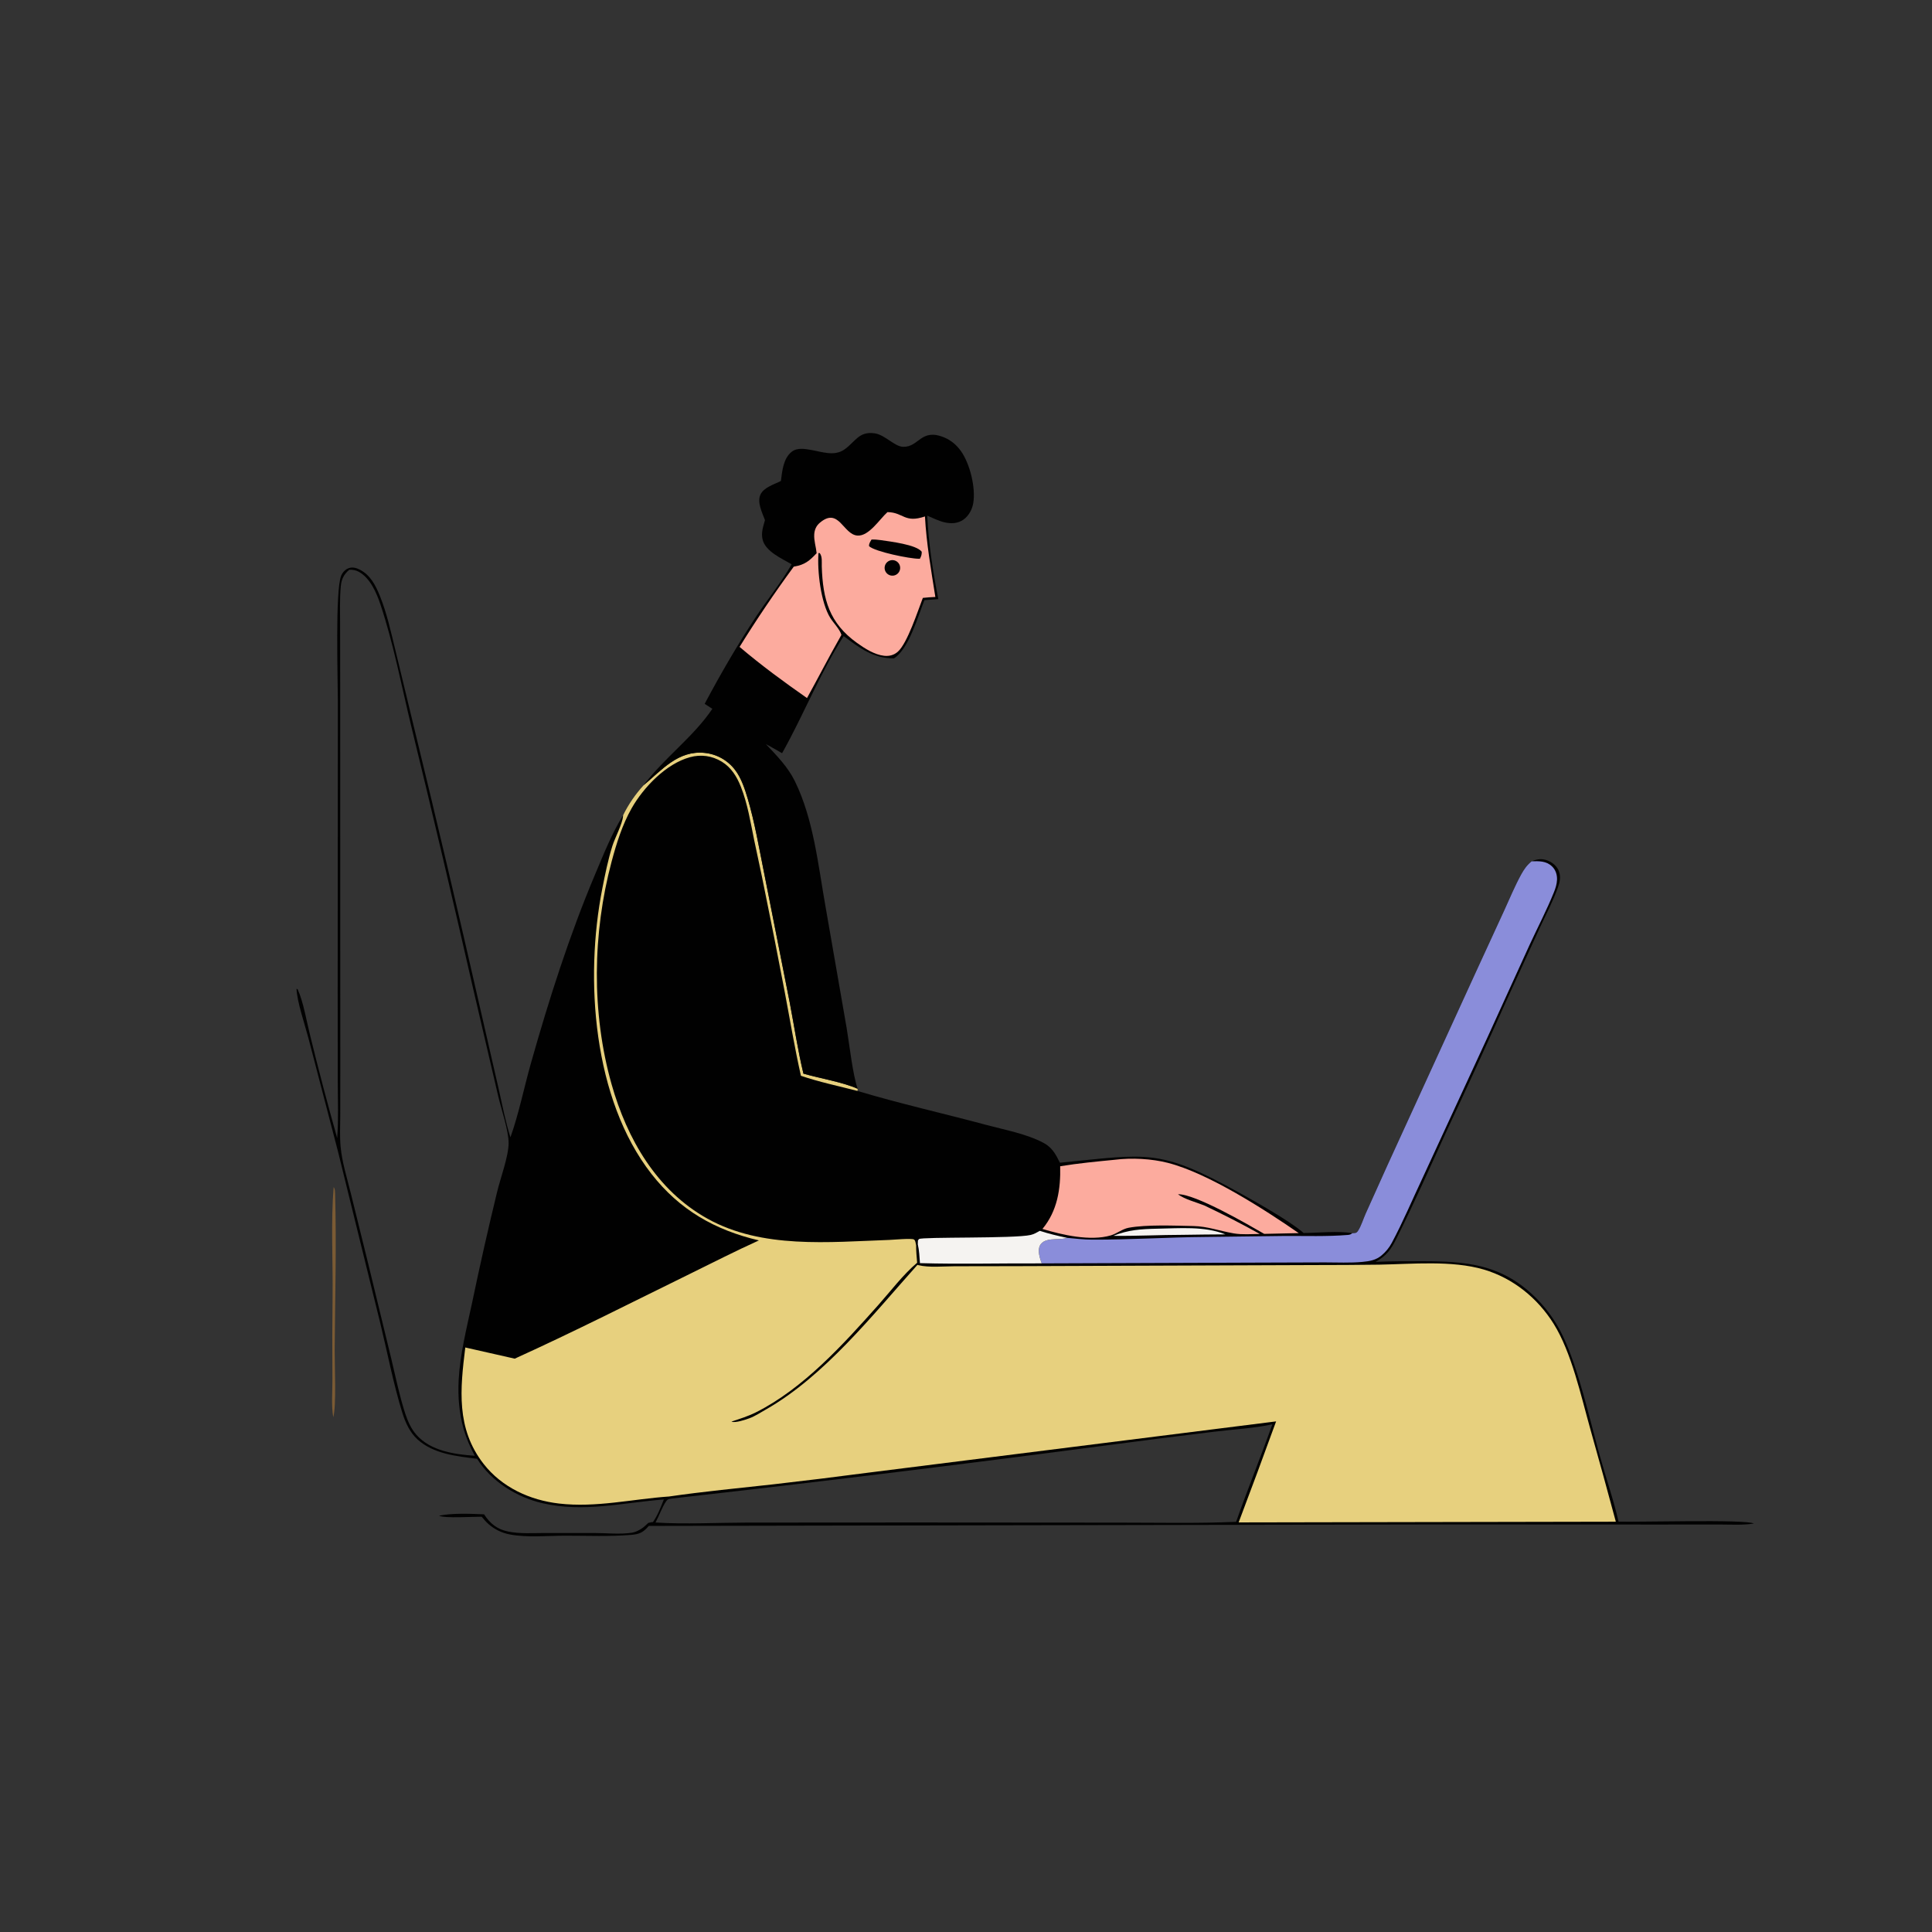
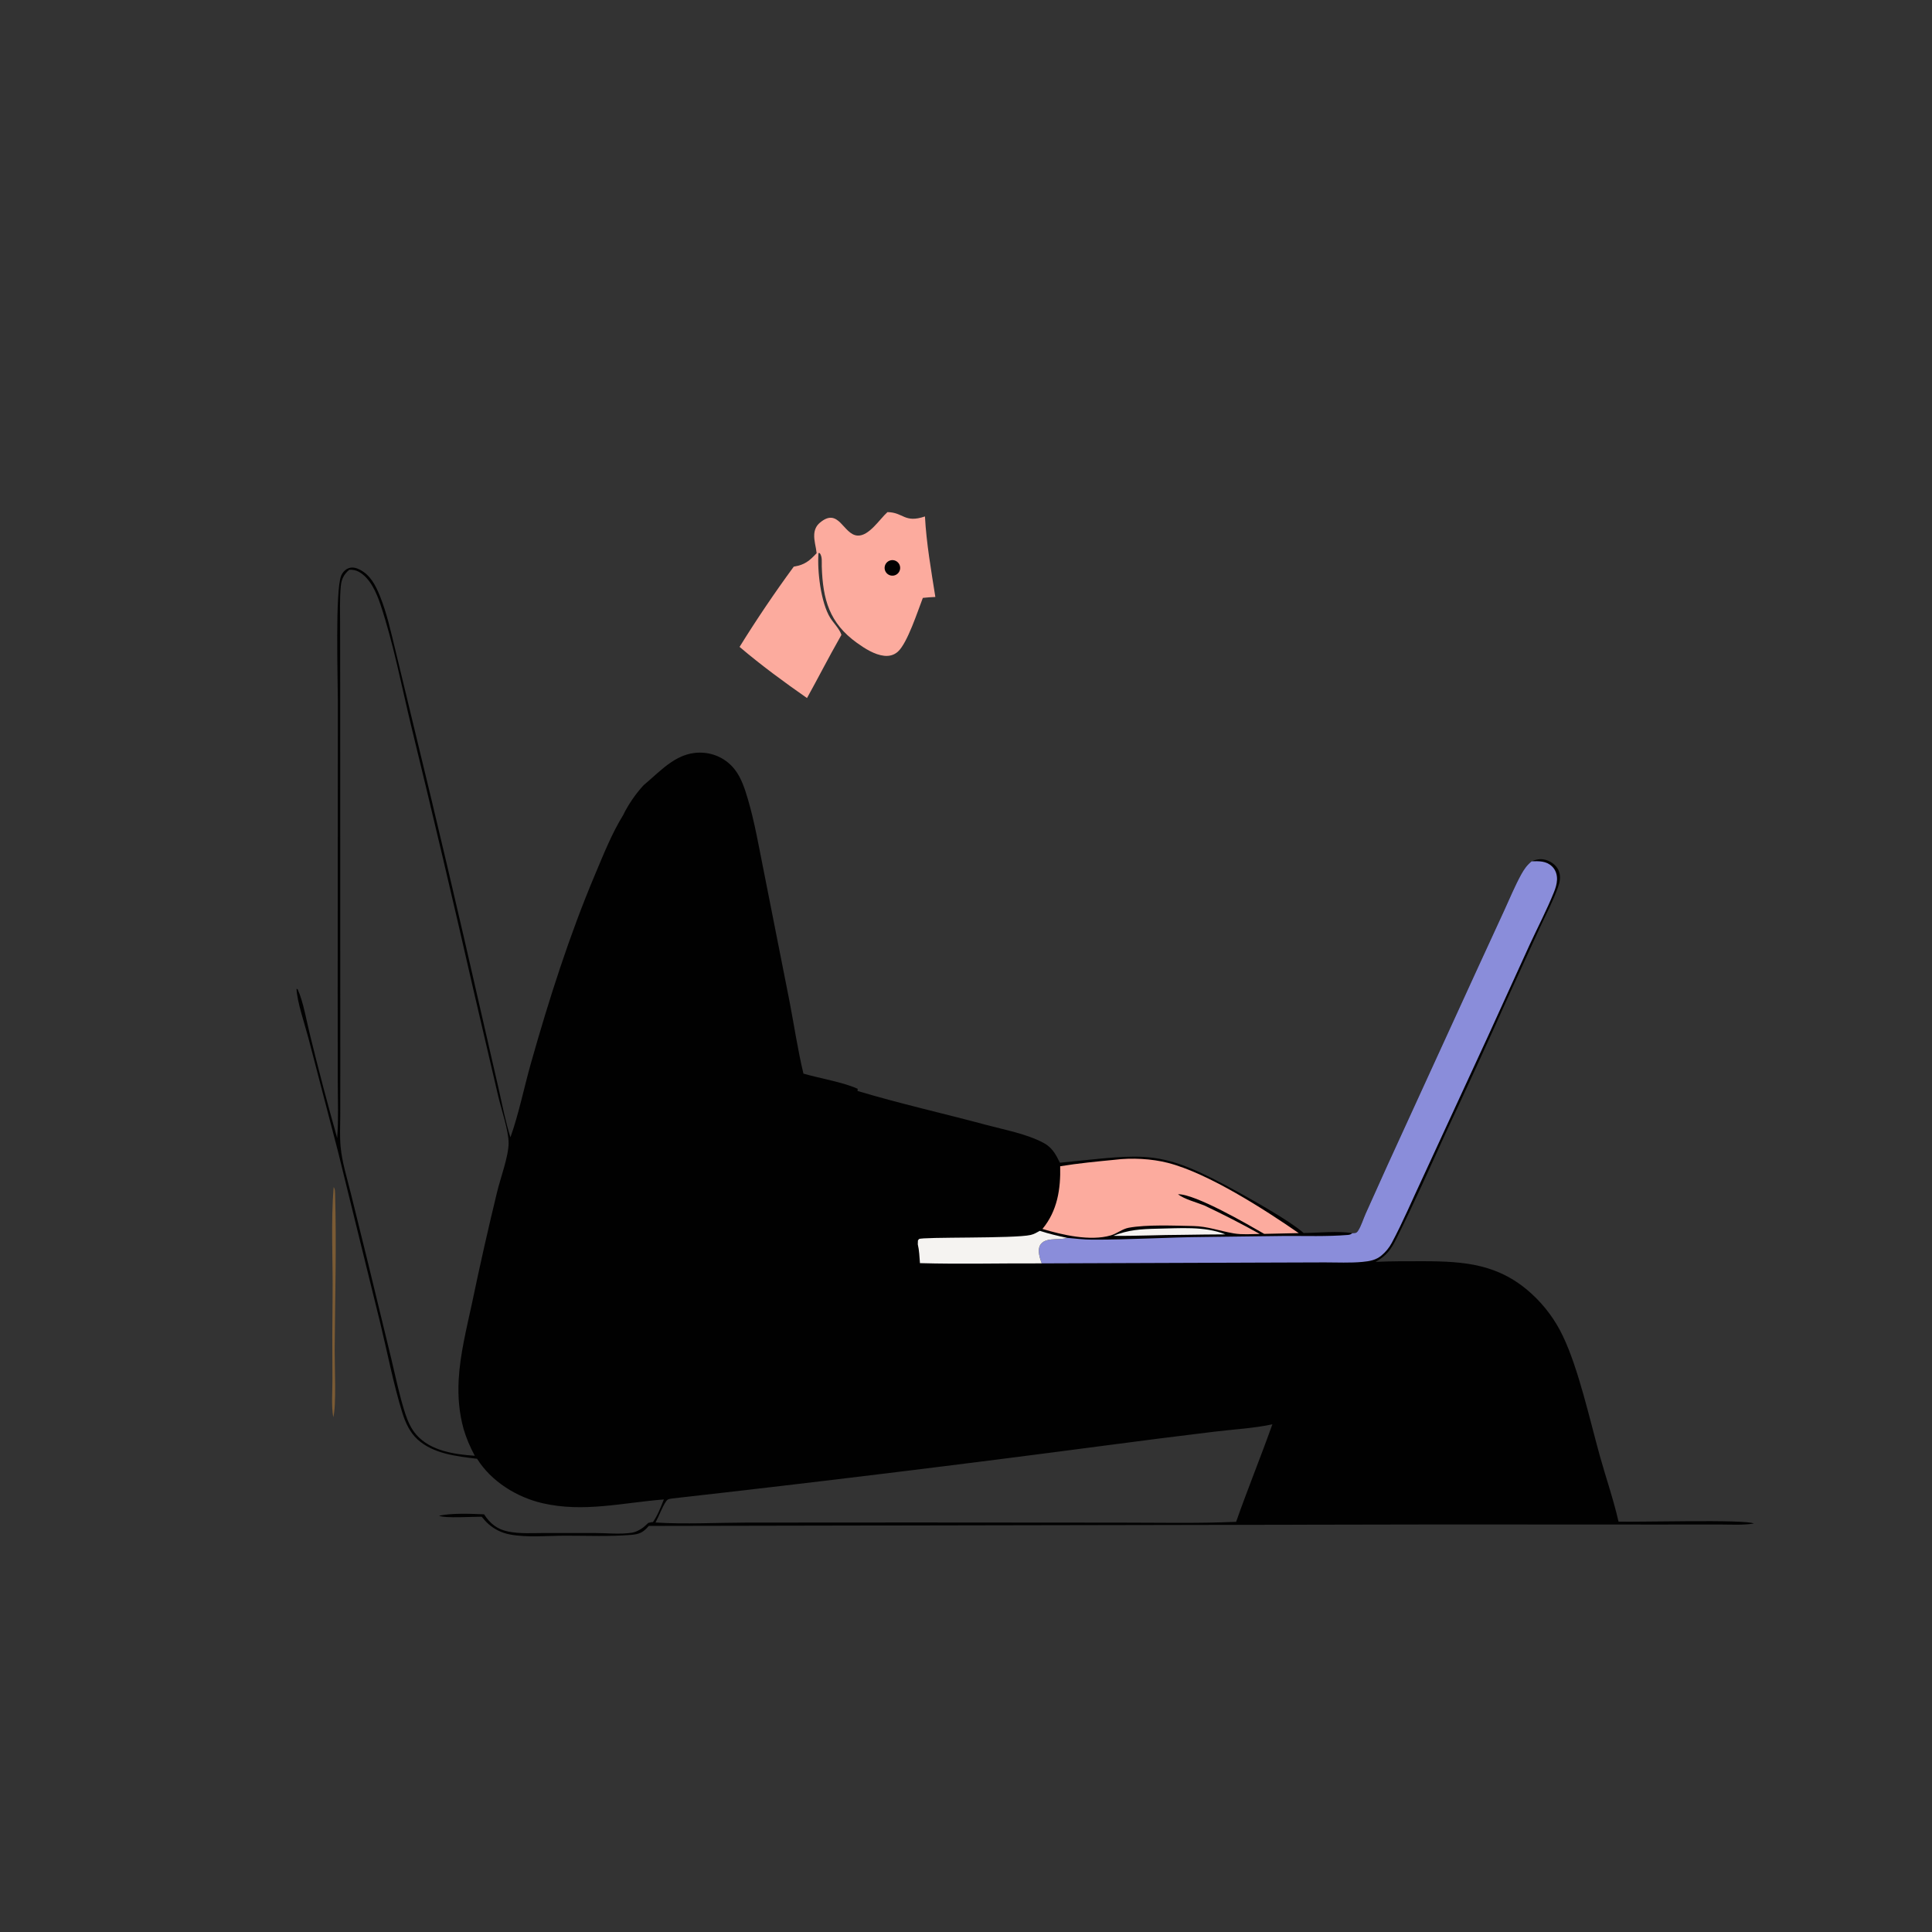
<svg xmlns="http://www.w3.org/2000/svg" width="1024" height="1024">
  <rect width="100%" height="100%" fill="#333333" stroke="none" />
  <g>
    <path fill="#010101" d="M178.713 603.182C179.455 593.484 179.038 583.54 179.02 573.808L178.974 525.373L179.067 371.825C179.067 360.092 177.58 312.576 180.857 305.066C181.646 303.258 183.077 301.708 184.987 301.088C186.909 300.464 188.841 300.985 190.59 301.865C196.28 304.727 199.027 310.142 201.309 315.743C205.051 324.926 207.217 334.998 209.57 344.612L219.121 384.19Q237.433 459.268 254.55 534.627L264.293 577.076C266.238 585.62 267.866 594.448 270.546 602.79C275.019 590.205 277.731 576.501 281.377 563.61C291.055 529.393 301.768 495.764 315.607 462.974C319.968 452.644 324.354 441.612 330.263 432.058C333.006 426.411 336.836 420.855 341.079 416.227C350.723 408.167 359.44 397.596 373.456 399.036Q374.046 399.094 374.632 399.183Q375.218 399.271 375.799 399.389Q376.38 399.508 376.954 399.655Q377.528 399.803 378.094 399.98Q378.66 400.158 379.215 400.363Q379.771 400.569 380.316 400.803Q380.861 401.037 381.393 401.299Q381.924 401.561 382.442 401.849Q382.96 402.138 383.462 402.453Q383.965 402.767 384.45 403.108Q384.936 403.448 385.403 403.812Q385.871 404.177 386.319 404.564Q386.767 404.952 387.195 405.363Q387.623 405.773 388.029 406.205Q388.435 406.637 388.819 407.089Q389.202 407.541 389.562 408.012C392.91 412.323 394.823 418.233 396.351 423.403C400.045 435.905 402.246 449.043 404.834 461.815L418.528 531.093C420.947 543.696 422.844 556.568 425.842 569.04C434.427 571.534 447.027 573.607 454.607 577.09L454.502 578.227C476.936 584.955 499.961 590.102 522.593 596.181C532.524 598.849 544.045 600.935 553.148 605.775C556.377 607.492 558.509 610.08 560.226 613.263Q561.022 614.754 561.775 616.266C609.028 611.613 614.417 608.616 657.168 632.337C666.001 637.239 682.634 646.611 689.941 652.669C690.274 652.945 690.6 653.23 690.93 653.51C698.578 653.463 709.462 652.301 716.733 653.625C718.293 653.504 718.88 653.735 719.809 652.318C721.464 649.794 722.543 646.111 723.808 643.299L735.417 617.51L782.446 514.771L797.289 482.514C800.183 476.204 802.883 469.644 806.217 463.554C807.767 460.723 809.294 458.554 811.83 456.483C814.937 455.22 817.489 454.916 820.645 456.261C823.185 457.344 825.316 459.225 826.273 461.863C827.375 464.904 826.731 467.484 825.686 470.434C823.104 477.719 819.331 484.802 816.084 491.833L798.268 530.751Q782.828 565.204 766.775 599.376C758.066 618.396 749.539 637.688 740.182 656.395C737.261 662.236 734.867 665.614 729.077 668.812C737.487 668.428 745.947 668.467 754.366 668.474C776.62 668.492 794.744 670.032 811.946 685.872Q814.506 688.224 816.828 690.811Q819.151 693.398 821.214 696.195Q823.278 698.993 825.064 701.975Q826.85 704.958 828.342 708.098C836.643 725.41 842.602 752.373 847.922 771.551C851.138 783.145 855.209 794.781 857.85 806.486C868.428 806.831 925.193 805.166 929.585 807.498C923.6 808.482 916.908 808.01 910.831 808.021L879.352 808.05L763.15 807.997L343.857 808.771C341.082 812.042 339.112 813.132 334.808 813.498C323.228 814.482 311.187 813.93 299.551 813.947C290.189 813.961 279.108 815.079 269.979 813.242Q268.471 812.946 267.015 812.457Q265.558 811.968 264.177 811.295Q262.795 810.622 261.513 809.777Q260.23 808.931 259.067 807.927C257.699 806.739 256.463 805.271 255.292 803.897C251.021 803.831 235.373 804.874 232.696 803.334C240.024 801.902 249.052 802.326 256.562 802.612C259.753 807.483 263.418 810.534 269.28 811.734C275.597 813.027 282.491 812.529 288.911 812.527L314.954 812.531C321.218 812.527 328.789 813.332 334.921 812.364C336.834 812.062 338.697 811.111 340.281 810.029C341.48 809.21 342.531 808.186 343.574 807.181C344.433 806.973 345.185 806.743 346.074 806.749C348.598 803.185 350.247 798.775 351.848 794.739C330.131 796.447 309.346 801.765 287.536 796.728C273.902 793.579 260.362 785.2 252.872 773.189C242.043 771.868 229.714 770.596 221.278 762.907C217.226 759.215 214.839 753.952 213.238 748.79C208.473 733.42 205.408 717.203 201.606 701.537L179.073 610.06L163.422 550.062C161.609 543.125 157.358 530.732 157.167 524.087L157.732 524.287C160.842 531.022 162.57 541.713 164.456 549.111Q171.109 576.272 178.713 603.182ZM245.707 757.382C243.363 748.83 242.628 740.285 243.1 731.429C243.828 717.753 247.318 703.999 250.186 690.65Q256.318 661.232 263.406 632.029C265.156 624.647 269.562 612.922 269.576 605.864C269.589 599.219 265.745 588.125 264.091 581.104L250.881 524.476Q235.065 454.983 218.17 385.744C212.929 364.217 208.668 341.429 201.668 320.465C199.595 314.256 196.298 306.558 190.365 303.17C188.713 302.226 187.031 301.892 185.141 301.979C182.202 304.446 180.968 307.029 180.617 310.836C179.999 317.551 180.259 324.485 180.266 331.225L180.311 362.778L180.328 462.395L180.36 565.154L180.339 591.297C180.315 596.819 180.02 602.438 180.545 607.938C181.317 616.028 183.882 624.159 185.837 632.043L195.188 669.876L207.302 719.796C209.653 729.53 211.639 739.518 214.731 749.044C216.074 753.179 217.873 757.295 220.79 760.574C228.322 769.041 240.956 770.859 251.645 771.588C249.172 766.981 247.196 762.398 245.707 757.382ZM347.438 806.966C363.28 807.953 379.706 807.047 395.615 806.997L484.28 806.944L593.705 807.02C614.148 807.017 634.751 807.499 655.171 806.599C661.251 789.257 668.22 772.24 674.378 754.918C664.541 757.031 653.857 757.592 643.854 758.798Q614.938 762.298 586.064 766.124Q471.419 781.27 356.502 794.201C354.802 794.488 353.952 794.357 352.938 795.896C350.719 799.262 349.366 803.399 347.438 806.966Z" />
-     <path fill="#E7D07E" d="M341.079 416.227C350.723 408.167 359.44 397.596 373.456 399.036Q374.046 399.094 374.632 399.183Q375.218 399.271 375.799 399.389Q376.38 399.508 376.954 399.655Q377.528 399.803 378.094 399.98Q378.66 400.158 379.215 400.363Q379.771 400.569 380.316 400.803Q380.861 401.037 381.393 401.299Q381.924 401.561 382.442 401.849Q382.96 402.138 383.462 402.453Q383.965 402.767 384.45 403.108Q384.936 403.448 385.403 403.812Q385.871 404.177 386.319 404.564Q386.767 404.952 387.195 405.363Q387.623 405.773 388.029 406.205Q388.435 406.637 388.819 407.089Q389.202 407.541 389.562 408.012C392.91 412.323 394.823 418.233 396.351 423.403C400.045 435.905 402.246 449.043 404.834 461.815L418.528 531.093C420.947 543.696 422.844 556.568 425.842 569.04C434.427 571.534 447.027 573.607 454.607 577.09L454.502 578.227C444.565 575.641 434.207 573.507 424.505 570.188C421.127 555.191 418.62 539.945 415.747 524.843Q410.543 497.468 404.957 470.168C403.335 461.818 401.417 453.56 399.719 445.236C397.777 435.716 396.247 426.034 392.657 416.955C390.549 411.625 387.556 406.74 382.542 403.692C377.374 400.55 371.513 399.745 365.701 401.33C353.036 404.784 341.061 417.323 334.768 428.423C329.82 437.149 326.731 447.053 324.154 456.717C314.049 494.61 313.447 536.813 324.144 574.654C332.33 603.612 348.006 630.932 375.006 645.942C403.957 662.036 439.365 658.31 471.273 657.188C473.194 657.12 483.327 656.187 484.397 656.968C484.945 657.369 485.054 657.709 485.202 658.283C485.344 658.832 485.44 659.41 485.551 659.967C485.568 663.092 485.82 666.16 486.108 669.271C478.558 675.682 472.124 684.263 465.519 691.681C447.046 712.426 425.803 735.98 400.585 748.604C396.508 750.645 392.004 752.037 387.684 753.482C389.599 754.354 395.229 752.455 397.257 751.693C400.222 750.578 403.216 748.623 405.978 747.048C437.009 729.349 462.622 696.84 486.237 670.427C486.372 670.464 486.507 670.503 486.643 670.537C492.441 671.96 499.924 671.146 505.964 671.142L539.077 671.086L696.497 670.508Q713.686 670.518 730.873 670.296C748.497 669.982 769.559 667.911 786.447 672.882C801.924 677.438 814.978 688.036 823.483 701.66C832.954 716.832 837.971 739.877 842.847 757.25Q849.798 781.848 856.425 806.536L656.516 806.909Q666.619 780.203 676.365 753.364L459.937 780.574Q434.925 783.868 409.859 786.723C391.463 788.769 372.919 790.515 354.603 793.175C335.048 794.532 316.015 799.186 296.264 796.904C280.834 795.121 266.003 788.322 256.31 775.883C241.661 757.084 243.918 736.173 246.614 714.191L272.814 720.121C304.137 705.909 334.955 690.252 365.836 675.094C377.933 669.157 389.958 662.997 402.238 657.445C378.912 651.957 360.186 641.285 345.285 622.199C314.309 582.52 309.807 518.91 319.22 471.025C320.696 463.516 322.275 455.661 324.572 448.366C325.963 443.949 329.824 436.876 330.216 432.698C330.236 432.485 330.247 432.271 330.263 432.058C333.006 426.411 336.836 420.855 341.079 416.227Z" />
    <path fill="#8A8DDA" d="M716.733 653.625C718.293 653.504 718.88 653.735 719.809 652.318C721.464 649.794 722.543 646.111 723.808 643.299L735.417 617.51L782.446 514.771L797.289 482.514C800.183 476.204 802.883 469.644 806.217 463.554C807.767 460.723 809.294 458.554 811.83 456.483C815.84 456.432 819.484 456.237 822.621 459.223C824.562 461.071 825.367 463.712 825.255 466.344C825.158 468.636 824.447 470.837 823.595 472.949C819.817 482.321 815.05 491.452 810.796 500.627L788.68 549.188L753.942 624.444C748.581 635.808 743.598 647.681 737.673 658.741C736.277 661.347 734.532 663.466 732.279 665.376C729.299 667.903 725.941 668.472 722.148 668.832C715.602 669.453 708.735 669.089 702.158 669.099L666.717 669.213L552.152 669.624C551.109 667.031 549.809 662.689 551.234 660.077C553.629 655.687 560.595 657.319 564.569 656.344C564.898 656.263 565.224 656.17 565.551 656.083C569.97 656.468 574.278 657.017 578.731 657.037C598.763 657.13 618.852 655.759 638.903 655.615L680.876 655.081C691.938 655.024 703.234 655.448 714.262 654.555C715.446 654.459 715.821 654.314 716.733 653.625Z" />
    <path fill="#F5F3F1" d="M486.448 659.5L486.52 657.495C486.715 657.239 486.857 656.933 487.104 656.727C488.588 655.487 537.585 656.55 546.271 654.554C548.008 654.155 549.572 653.245 551.108 652.374C555.883 653.912 560.651 655.045 565.551 656.083C565.224 656.17 564.898 656.263 564.569 656.344C560.595 657.319 553.629 655.687 551.234 660.077C549.809 662.689 551.109 667.031 552.152 669.624C530.654 669.517 509.079 670.099 487.595 669.492C487.331 666.175 487.222 662.738 486.448 659.5Z" />
    <path fill="#FCAB9E" d="M590.855 614.702C599.742 613.572 610.393 614.126 619.052 616.351C640.382 621.831 670.253 641.054 688.357 653.575L670.068 653.978C661.597 649.11 633.433 632.696 624.337 632.981C627.853 635.663 634.064 637.214 638.283 638.907Q653.251 645.988 667.729 654.021C663.262 654.077 658.391 654.468 653.973 653.727C646.559 652.482 640.075 649.963 632.39 649.817C622.338 649.626 607.784 648.983 598.211 650.737C594.895 651.345 591.965 653.845 588.704 654.795C577.829 657.964 563.035 654.53 552.517 651.368C560.431 641.81 562.215 630.219 561.922 618.136C571.508 616.559 581.192 615.646 590.855 614.702Z" />
    <path fill="#F5F3F1" d="M613.333 651.231C625.009 651.065 638.437 649.753 649.477 654.243Q638.254 654.3 627.032 654.486C614.716 654.499 602.412 655.176 590.091 655.014C598.097 651.807 604.803 651.414 613.333 651.231Z" />
-     <path fill="#010101" d="M413.901 254.916C414.569 249.689 415.129 242.906 419.678 239.398C422.621 237.129 426.741 237.927 430.124 238.52C435.724 239.502 442.143 241.886 447.355 238.364C453.307 234.342 455.075 228.394 463.645 229.682C469.199 230.517 474.032 236.683 478.695 236.821C487.168 237.072 488.019 226.666 500.544 231.892C504.11 233.38 507.114 235.962 509.337 239.102C514.122 245.862 517.239 258.581 515.831 266.75C515.261 270.063 513.421 273.455 510.635 275.414C507.663 277.504 504.19 277.648 500.744 276.877C497.553 276.163 494.461 274.573 491.457 273.3C492.126 288.032 494.476 303.103 497.335 317.55Q493.656 317.836 489.974 318.073C486.511 326.663 481.71 343.998 473.795 348.969C462.724 348.952 455.708 343.512 447.159 337.15C434.613 356.82 425.929 378.904 414.519 399.216C411.683 397.609 408.865 395.909 405.965 394.424C411.751 400.565 417.553 406.42 421.315 414.076C431.246 434.289 433.662 458.779 437.59 480.783L448.733 544.802C450.164 553.271 452.014 570.064 454.607 577.09C447.027 573.607 434.427 571.534 425.842 569.04C422.844 556.568 420.947 543.696 418.528 531.093L404.834 461.815C402.246 449.043 400.045 435.905 396.351 423.403C394.823 418.233 392.91 412.323 389.562 408.012Q389.202 407.541 388.819 407.089Q388.435 406.637 388.029 406.205Q387.623 405.773 387.195 405.363Q386.767 404.952 386.319 404.564Q385.871 404.177 385.403 403.812Q384.936 403.448 384.45 403.107Q383.965 402.767 383.462 402.453Q382.96 402.138 382.442 401.849Q381.924 401.561 381.393 401.299Q380.861 401.037 380.316 400.803Q379.771 400.569 379.215 400.363Q378.66 400.158 378.094 399.98Q377.528 399.803 376.954 399.655Q376.38 399.508 375.799 399.389Q375.218 399.271 374.632 399.183Q374.046 399.094 373.456 399.036C359.44 397.596 350.723 408.167 341.079 416.227C351.955 401.756 367.319 390.83 377.56 375.694L373.492 373.049C381.962 357.101 391.196 341.189 401.177 326.147C406.886 317.544 414.73 307.825 419.575 299.081C414.36 296.013 405.829 292.4 404.212 286.044C403.289 282.417 404.485 279.147 405.455 275.67C404.025 271.866 401.169 266.245 403.036 262.175C404.821 258.283 410.357 256.75 413.901 254.916Z" />
    <path fill="#FCAB9E" d="M470.373 271.433C478.934 271.542 479.295 277.437 490.247 273.727C491.005 287.974 493.532 302.318 495.757 316.405C493.535 316.455 491.339 316.681 489.128 316.894C486.498 323.61 480.977 340.891 475.851 345.434C473.811 347.242 471.321 347.867 468.638 347.583C463.534 347.043 458.316 343.695 454.227 340.759C439.543 330.217 436.114 317.718 435.559 300.259C435.484 297.925 435.952 295.043 434.453 293.136L433.821 293.145C433.073 302.472 435.053 319.417 440.031 327.443C441.732 330.185 445.112 333.522 445.968 336.488L445.066 338.121C439.078 348.632 433.598 359.411 427.729 369.987C415.57 361.512 403.27 352.473 391.987 342.864Q405.521 321.035 420.714 300.327L421.021 300.273C426.597 299.34 429.103 297.193 432.836 293.195C432.507 289.856 431.365 286.64 431.563 283.242C431.707 280.795 432.609 278.703 434.496 277.099C444.633 268.484 446.85 283.357 454.483 283.866C460.581 284.273 466.214 275.145 470.373 271.433Z" />
-     <path fill="#010101" d="M461.931 285.967C463.602 285.907 465.201 286.036 466.851 286.284C471.711 287.012 485.73 288.638 488.544 292.446C488.554 294.04 488.297 294.737 487.567 296.156L486.982 296.152C482.133 296.14 463.878 292.455 460.634 289.501C460.481 288.116 461.266 287.116 461.931 285.967Z" />
    <path fill="#010101" d="M472.228 296.949Q472.419 296.913 472.613 296.896Q472.806 296.879 473 296.879Q473.195 296.88 473.388 296.9Q473.582 296.919 473.772 296.956Q473.963 296.993 474.149 297.048Q474.336 297.104 474.516 297.176Q474.696 297.248 474.869 297.337Q475.042 297.426 475.205 297.531Q475.369 297.636 475.522 297.756Q475.675 297.876 475.816 298.01Q475.957 298.144 476.085 298.29Q476.212 298.436 476.326 298.594Q476.439 298.752 476.537 298.92Q476.635 299.088 476.717 299.264Q476.799 299.44 476.864 299.623Q476.929 299.807 476.976 299.995Q477.023 300.184 477.053 300.376Q477.082 300.568 477.093 300.762Q477.104 300.956 477.097 301.15Q477.09 301.344 477.064 301.537Q477.039 301.729 476.995 301.919Q476.952 302.108 476.891 302.293Q476.83 302.477 476.752 302.655Q476.673 302.833 476.579 303.003Q476.484 303.172 476.374 303.333Q476.264 303.493 476.139 303.642Q476.014 303.791 475.876 303.927Q475.737 304.064 475.587 304.187Q475.436 304.31 475.275 304.418Q475.114 304.526 474.943 304.619Q474.772 304.711 474.593 304.787Q474.414 304.863 474.229 304.922Q473.962 305.007 473.685 305.055Q473.409 305.103 473.128 305.113Q472.848 305.123 472.569 305.095Q472.29 305.066 472.017 305.001Q471.744 304.935 471.483 304.833Q471.222 304.731 470.977 304.594Q470.732 304.458 470.508 304.289Q470.283 304.12 470.084 303.923Q469.885 303.726 469.714 303.503Q469.543 303.28 469.404 303.036Q469.265 302.793 469.161 302.532Q469.056 302.272 468.988 302Q468.92 301.728 468.889 301.449Q468.858 301.17 468.865 300.889Q468.873 300.609 468.918 300.332Q468.963 300.055 469.046 299.787Q469.128 299.519 469.247 299.264Q469.365 299.01 469.516 298.774Q469.668 298.538 469.85 298.324Q470.032 298.111 470.241 297.924Q470.45 297.737 470.683 297.581Q470.916 297.424 471.168 297.301Q471.42 297.177 471.686 297.089Q471.952 297 472.228 296.949Z" />
    <path fill="#D68F38" fill-opacity="0.443" d="M176.843 629.208C176.922 629.318 177.014 629.418 177.079 629.537C177.565 630.431 177.572 631.593 177.601 632.593C178.405 660.2 177.568 688.071 177.385 715.699C177.334 723.414 178.366 745.069 176.632 751.165C175.536 744.894 176.22 737.448 176.195 731.031Q176.003 708.642 176.281 686.253C176.464 667.7 175.333 647.479 176.843 629.208Z" />
  </g>
  <g />
</svg>